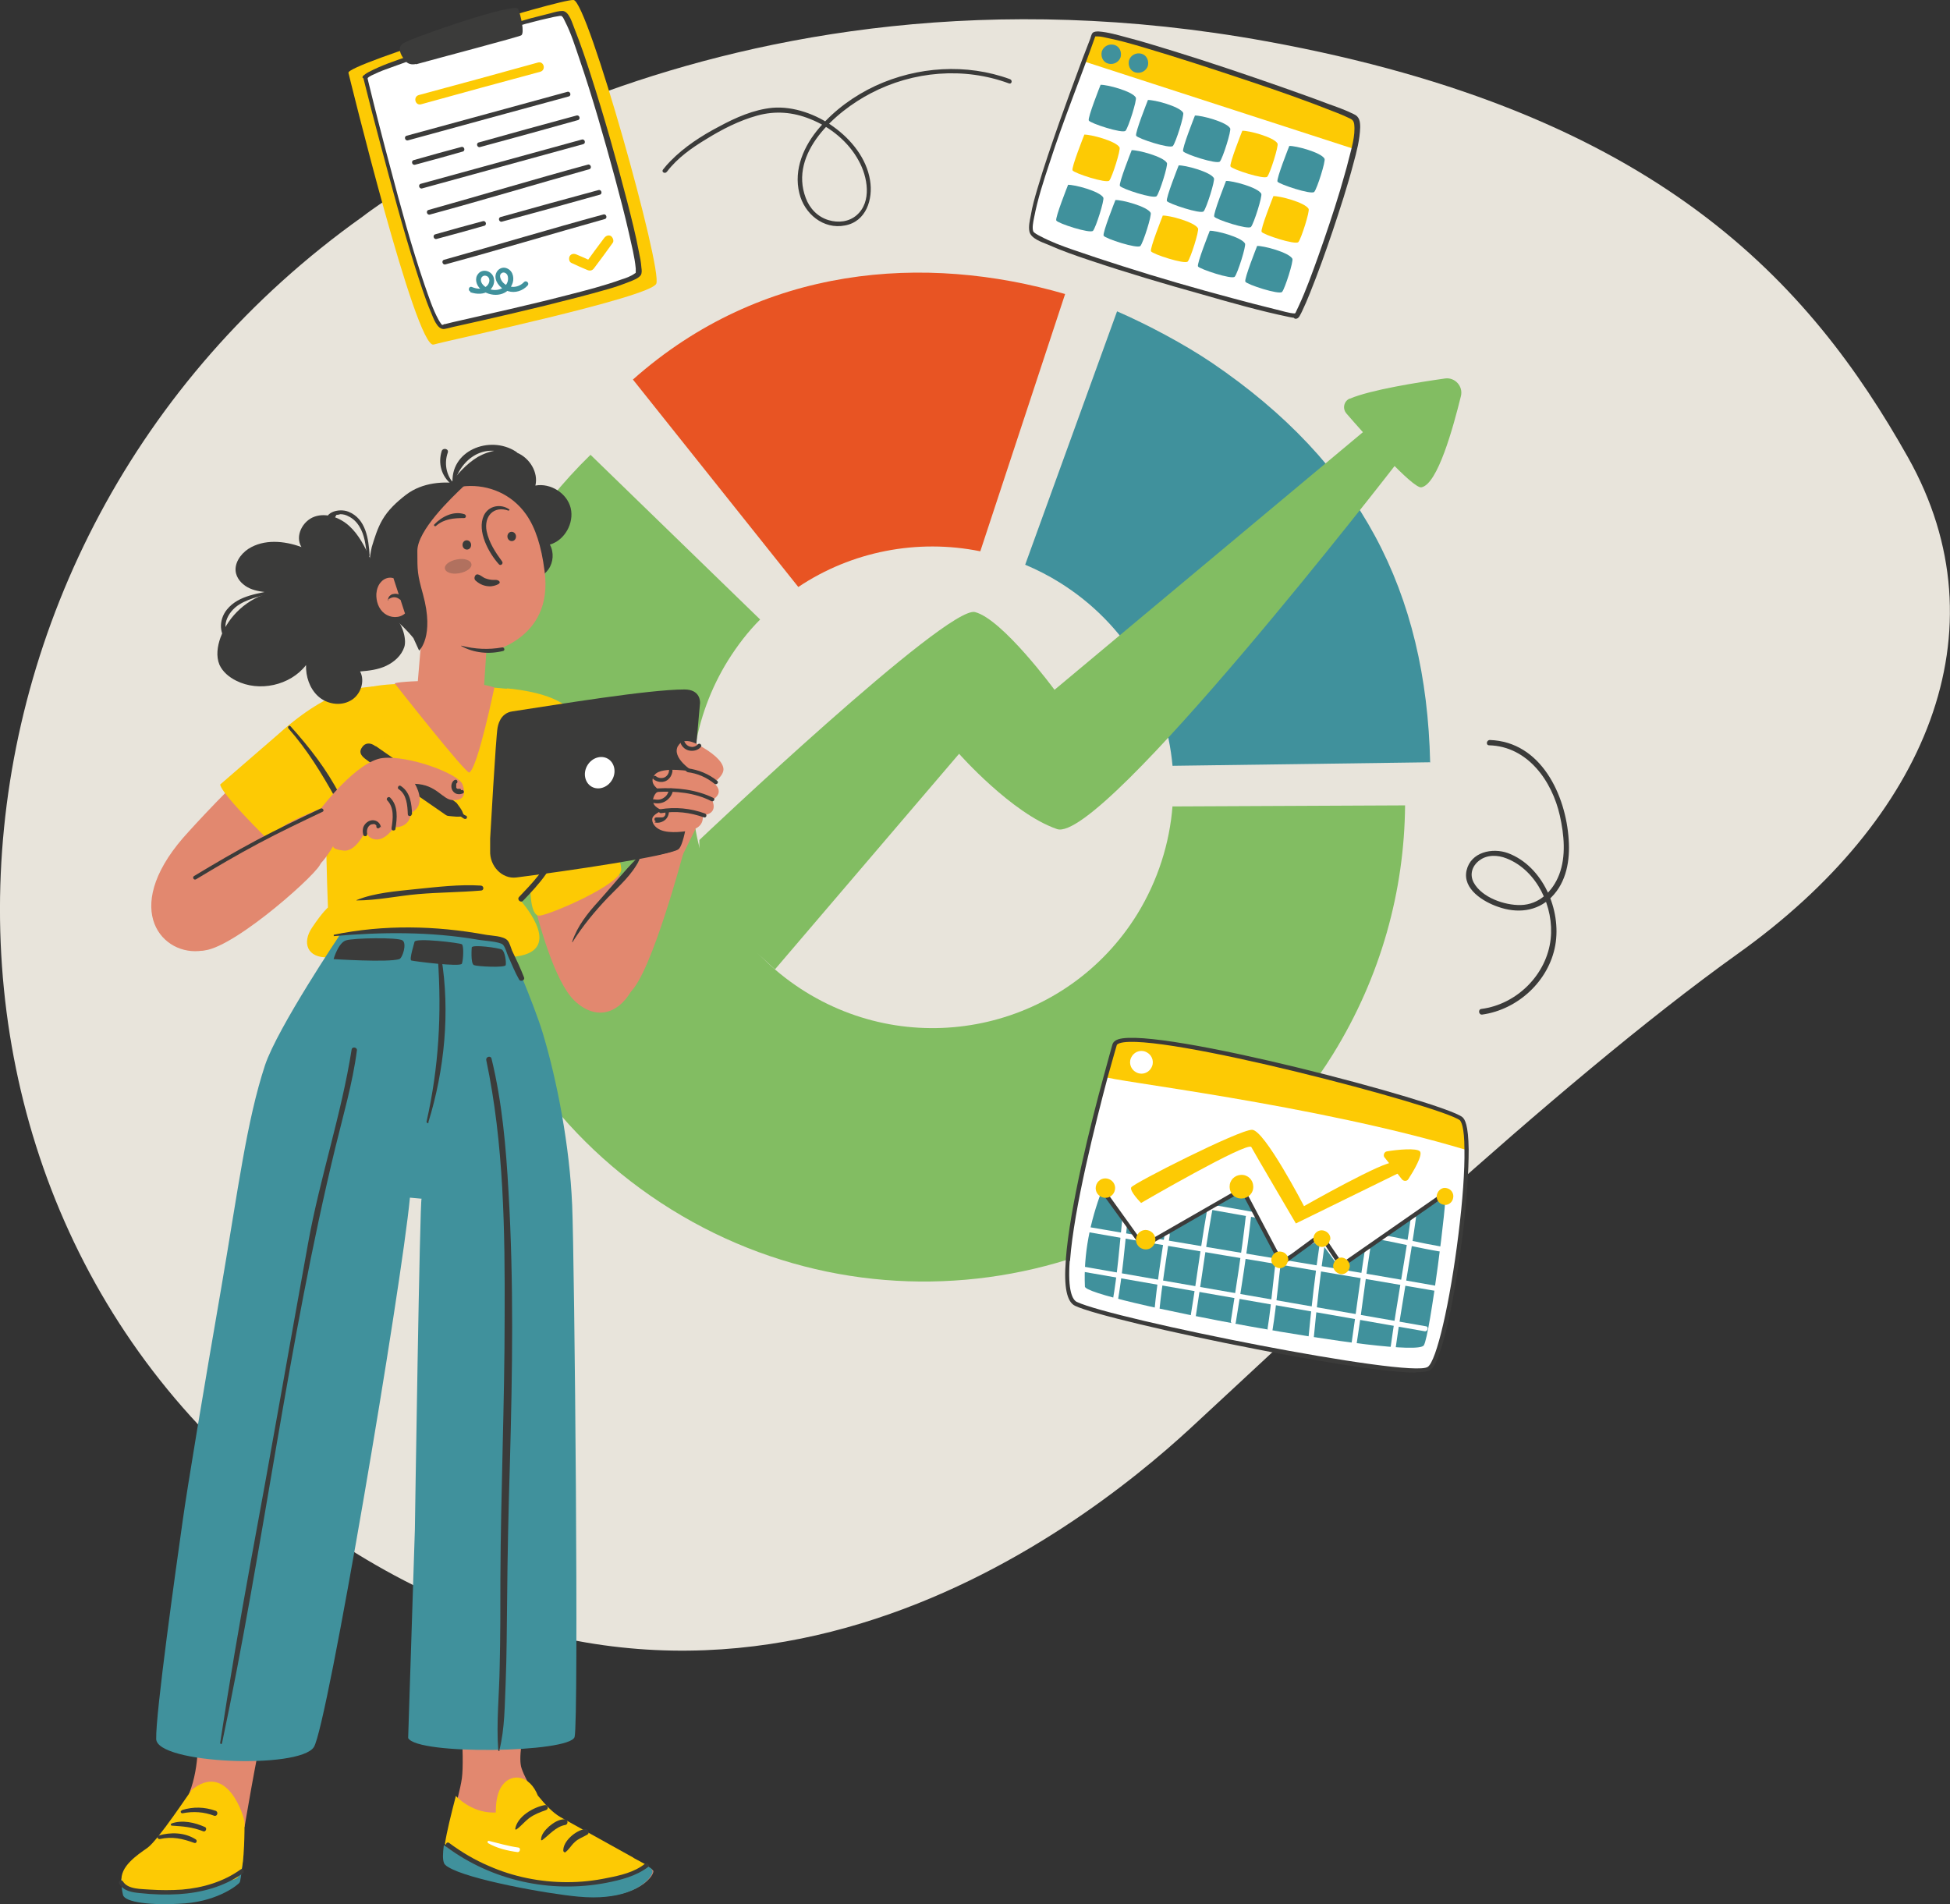
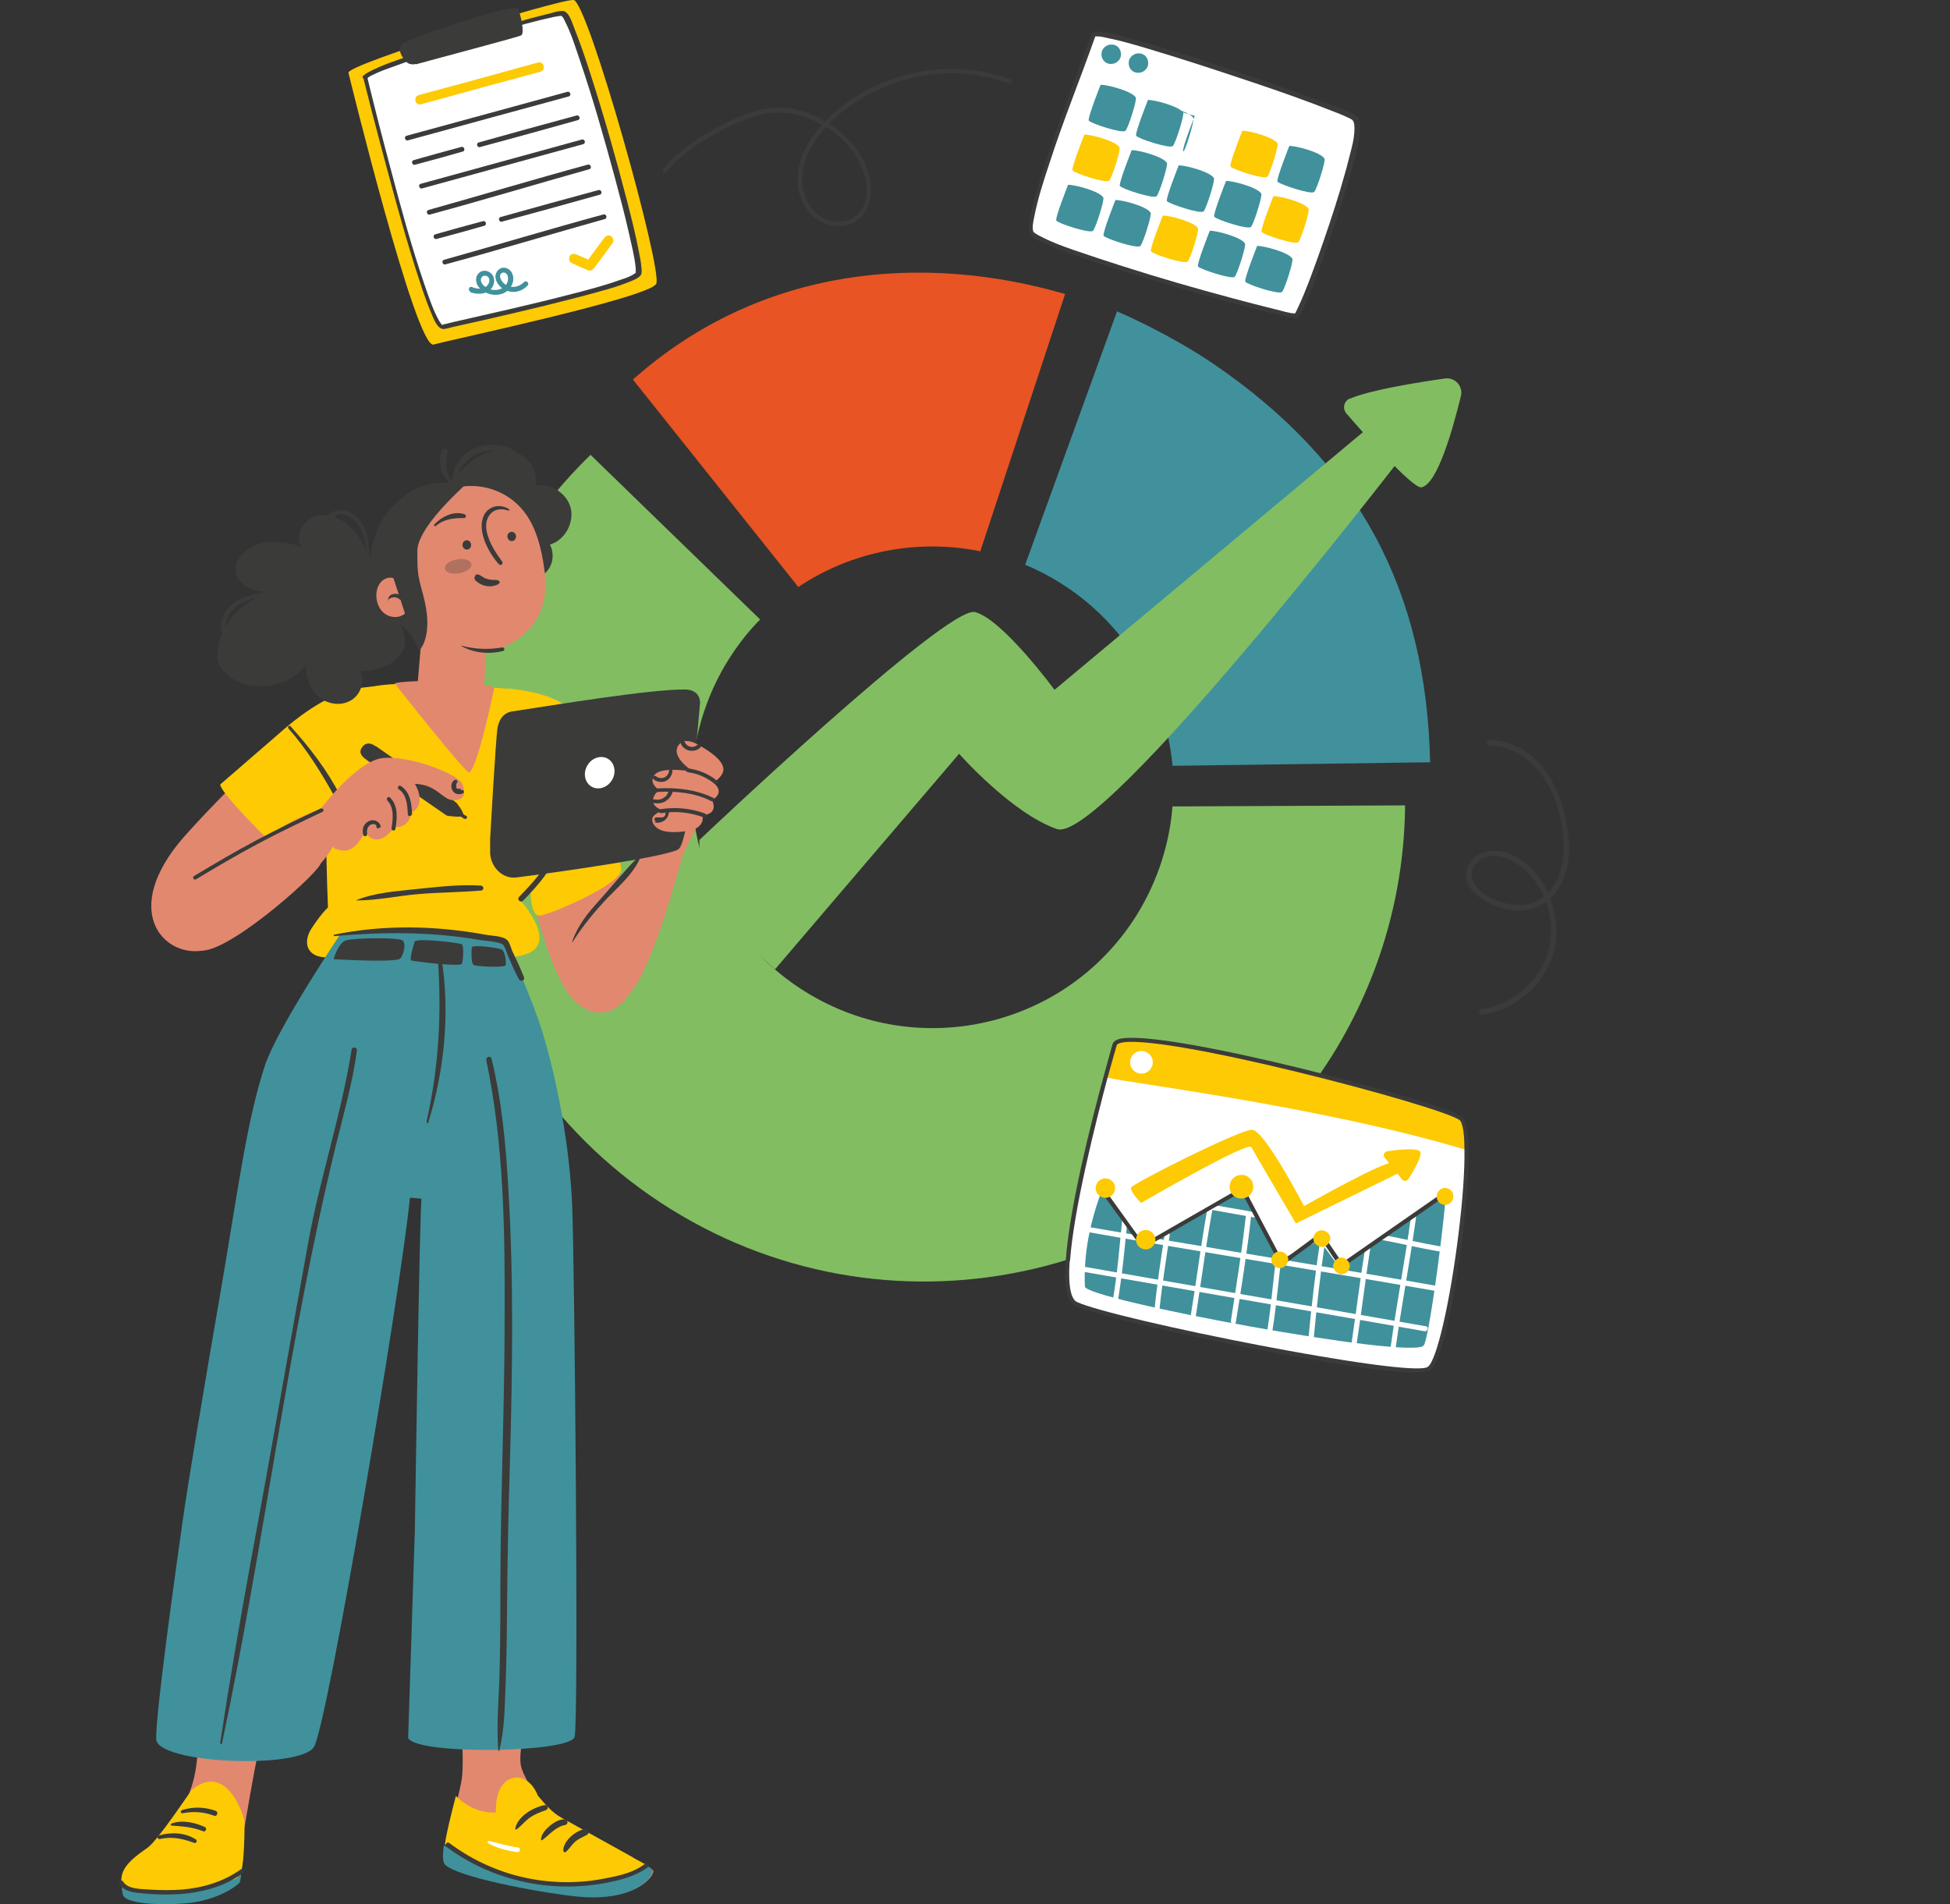
<svg xmlns="http://www.w3.org/2000/svg" id="Calque_1" version="1.1" viewBox="0 0 551.8 538.8">
  <rect x="0" y="0" width="551.8" height="538.8" fill="#333333" stroke="none" />
  <defs>
    <style>
      .st0 {
        fill: #3b3b3a;
      }

      .st1 {
        fill: #e8e4db;
      }

      .st2 {
        fill: #e2886f;
      }

      .st3 {
        fill: #40919c;
      }

      .st4 {
        fill: #fff;
      }

      .st5 {
        fill: #fdca04;
      }

      .st6 {
        fill: #82bd62;
      }

      .st7 {
        opacity: .3;
      }

      .st8 {
        fill: #e85423;
      }
    </style>
  </defs>
-   <path class="st1" d="M102.6,61.3S201.9-16.8,358.4,11.7c110.9,20.2,153.8,68.5,181.5,117.7,27.7,49.2,5,102.5-47.9,140.3s-123.8,105.6-155.3,134.6-133.7,109.1-249.2,26.4C-36,342.1-26.8,153.3,102.6,61.3Z" />
  <path class="st6" d="M331.8,228c-.8,10.5-4.1,21.1-10,30.7-19.8,32-61.8,41.8-93.8,22-32-19.8-41.8-61.8-22-93.8,2.7-4.3,5.7-8.2,9.1-11.6l-48-46.6c-7.9,7.7-15,16.4-21.1,26.2-39.6,63.8-19.9,147.7,43.9,187.3,63.8,39.6,147.7,19.9,187.3-43.9,13.6-22,20.2-46.3,20.4-70.4l-65.8.3Z" />
  <path class="st8" d="M179.1,107.4c36.6-32.5,82.7-35.7,122.3-24.2l-24,72.8c-17.8-3.6-36.4,0-51.5,10.1l-46.8-58.7Z" />
  <path class="st3" d="M404.7,215.8c-1.1-48.5-19.9-84.7-61.7-113.1-8-5.4-18.4-10.9-26.9-14.6l-26,71.7c3.3,1.4,6.5,3,9.7,5,19,11.8,30.1,31.3,32,51.9l73-1Z" />
  <path class="st6" d="M197.9,237.7s70.1-66.5,78-64.5c7.8,2,22.5,22,22.5,22l88.1-73.6,8.5,9.8s-83.2,107.6-95.9,103.2c-12.8-4.4-27.7-21.3-27.7-21.3l-52.1,61c-12.4-11.5-21.6-17.5-21.4-36.6Z" />
  <path class="st6" d="M381.9,112.8c-1.6.7-2.1,2.8-.9,4.2,5.1,5.9,18.8,21.3,21.2,20.9,4.6-.8,9-16.9,11.2-25.8.7-2.8-1.7-5.4-4.5-5-7.7,1.1-21,3.2-26.9,5.7Z" />
  <path class="st0" d="M188.8,48.5c2.9-3.8,7-6.7,11-9.1,4.5-2.8,9.4-5.3,14.5-6.7,5.1-1.4,10.1-1,15,1,5.6,2.2,10.8,6.4,13.7,11.8,2.5,4.5,3.8,11.6-.6,15.4-2.2,1.9-5.2,2.2-7.9,1.4-3.1-.9-5.4-3.3-6.5-6.3-4.8-12.7,8.4-24.4,18.4-29.6,12-6.3,26.4-7.5,39.1-2.8.8.3,1.1-.9.3-1.2-12.3-4.5-26.2-3.6-38.1,1.9-6,2.8-11.5,6.8-15.8,11.8-4.4,5.1-7.4,11.8-5.7,18.6,1.4,5.8,6.8,10.3,12.9,9.1,6-1.1,8-7.4,7.1-12.8-1-6.2-5.3-11.5-10.3-15.1-4.8-3.5-11.3-5.9-17.3-5.4-5.3.5-10.5,2.8-15.1,5.3-5,2.6-9.9,5.8-13.8,9.8-.7.7-1.4,1.5-2.1,2.4-.5.7.6,1.3,1.1.6h0Z" />
  <path class="st0" d="M421.4,210.9c10.9.3,17.8,10.1,20,19.9,1.2,5.4,1.8,11.5-.2,16.7-1.8,4.7-5.7,8.5-10.9,8.6-4.5.1-11-2.1-13.3-6.4-1.2-2.3-.4-4.7,1.6-6.2,2.2-1.7,5.2-1.6,7.7-.6,8.7,3.4,13.5,13.9,12.5,22.8-1.1,10.1-9.6,18.5-19.6,19.8-1,.1-.8,1.7.2,1.6,10.1-1.4,18.9-9.5,20.7-19.6,1.8-10-3.5-22.4-13.4-26.1-4.4-1.6-10.5-.3-11.7,4.9-1.2,5.3,4.8,8.9,8.9,10.3,5.3,1.9,11,1.4,15.1-2.7,4.3-4.3,5.3-10.5,4.9-16.3-.8-12.6-7.8-27.7-22.3-28.2-1,0-1.2,1.5-.2,1.5h0Z" />
  <g>
    <g>
      <path class="st4" d="M404.3,387.3c-5.7,3.8-90.6-14-99.9-18.4-2.2-1.1-2.8-5.8-2.3-12.3h0c1-14.8,7.2-39,10.7-52h0c1.4-5.3,2.4-8.8,2.5-8.9,2.1-7.5,93,17,98.1,20.9,1,.8,1.5,4.1,1.6,8.8,0,6.2-.6,15-1.7,24.1-2.1,17.5-5.9,35.9-8.9,37.9Z" />
      <path class="st5" d="M414.9,325.4c-43.2-13-101.3-19.6-102.2-20.7h0c1.4-5.3,2.4-8.8,2.5-8.9,2.1-7.5,93,17,98.1,20.9,1,.8,1.5,4.1,1.6,8.8Z" />
      <path class="st4" d="M325.7,302.3c-.9,1.5-2.9,2-4.4,1-1.5-.9-2-2.9-1-4.4.9-1.5,2.9-2,4.4-1,1.5.9,2,2.9,1,4.4Z" />
    </g>
    <path class="st0" d="M400.6,388.4c-9.9,0-33.8-4.4-45-6.6-24.3-4.7-46.9-10.1-51.4-12.3-2.3-1.1-3.2-5.3-2.6-12.9v-.2c1.1-14.8,7.1-38.7,10.7-51.8h0c1.4-5.2,2.4-8.7,2.5-9.1.2-.6.7-1.1,1.6-1.4,11.2-3.7,91.9,17.7,97.4,22,.7.6,1.7,2.1,1.8,9.2,0,5.9-.5,14.5-1.7,24.1-2.1,16.9-5.8,36.1-9.2,38.3h0c-.6.4-2.1.6-4.1.6ZM302.7,356.8c-.6,8.5.8,11,2,11.6,10.3,4.9,94.4,21.7,99.3,18.4,2.5-1.6,6.3-18.1,8.7-37.5,1.2-9.6,1.8-18.1,1.7-24,0-6.6-1-8-1.3-8.3-5.2-4-85.9-25.3-96.3-21.8-.5.2-.8.4-.8.6,0,0-1,3.4-2.5,8.8h0c-3.5,13.2-9.6,37.3-10.7,52v.2Z" />
    <path class="st3" d="M311.9,336.6c-3.5,9.2-5.3,18.3-4.9,27.4-.8,3.6,93,21,95.9,16.7,1.8-2.8,6.8-43.1,6-42.1l-30.3,19.6s-4.8-7-5.4-7c-.7,0-11.1,5.4-11.1,5.4l-10.5-20-28.1,16.2-11.5-16Z" />
    <path class="st4" d="M316.2,368.8c1.4-8,2.1-16.1,2.9-24.1,0-.9-1.4-.9-1.5,0-.8,7.9-1.4,15.9-2.8,23.8-.2.9,1.3,1.3,1.4.4h0Z" />
    <path class="st4" d="M328.1,370.6c.7-7,1.9-14.1,2.9-21.1.1-.9-1.3-1.3-1.4-.4-1.1,7.1-2.2,14.3-2.9,21.5,0,.9,1.4.9,1.5,0h0Z" />
    <path class="st4" d="M342.2,339.1c-2.1,10.9-3.4,21.9-5.2,32.8-.1.9,1.3,1.3,1.4.4,1.7-10.9,3.1-21.9,5.2-32.8.2-.9-1.2-1.3-1.4-.4h0Z" />
    <path class="st4" d="M361.5,353.5c-1.2,7.4-1.6,14.9-2.8,22.4-.1.9,1.3,1.3,1.4.4,1.2-7.4,1.7-14.9,2.8-22.4.1-.9-1.3-1.3-1.4-.4h0Z" />
    <path class="st4" d="M352.5,344.4c-1.1,9.8-2.7,19.7-4.2,29.4-.1.9,1.3,1.3,1.4.4,1.6-9.9,3.2-19.9,4.3-29.8.1-.9-1.4-.9-1.5,0h0Z" />
    <path class="st4" d="M373.6,350.8c-1.4,9.4-2.5,18.9-3.4,28.4,0,.9,1.4.9,1.5,0,.9-9.4,1.9-18.7,3.3-28,.1-.9-1.3-1.3-1.4-.4h0Z" />
    <path class="st4" d="M383.9,380.2c1.4-8.9,2.4-17.8,3.8-26.6.2-.9-1.3-1.3-1.4-.4-1.4,8.8-2.5,17.7-3.8,26.6-.1.9,1.3,1.3,1.4.4h0Z" />
    <path class="st4" d="M394.9,381.7c1.7-12.4,4.1-24.8,5.8-37.2.1-.9-1.3-1.3-1.4-.4-1.7,12.4-4.1,24.8-5.8,37.2-.1.9,1.3,1.3,1.4.4h0Z" />
    <path class="st4" d="M306.7,359.9c25.1,4.4,50.2,8.7,75.3,13.1,7,1.2,14.1,2.5,21.1,3.7.9.2,1.3-1.3.4-1.4-25.1-4.4-50.2-8.7-75.3-13.1-7-1.2-14.1-2.5-21.1-3.7-.9-.2-1.3,1.3-.4,1.4h0Z" />
    <g>
      <path class="st4" d="M308.2,348.7c25.4,4.5,51,8.6,76.4,12.9,7,1.2,14.1,2.4,21.1,3.6.9.2,1.3-1.3.4-1.4-25.4-4.5-51-8.6-76.4-12.9-7-1.2-14.1-2.4-21.1-3.6-.9-.2-1.3,1.3-.4,1.4h0Z" />
      <path class="st4" d="M391.2,350.9c5.3,1,10.6,2.3,16,3.2.9.2,1.3-1.3.4-1.4-5.3-.9-10.6-2.2-16-3.2-.9-.2-1.3,1.2-.4,1.4h0Z" />
      <path class="st4" d="M342.5,342.3c4.9.9,9.8,1.7,14.7,2.6.9.2,1.3-1.3.4-1.4-4.9-.9-9.8-1.8-14.7-2.6-.9-.2-1.3,1.3-.4,1.4h0Z" />
    </g>
    <path class="st5" d="M396.9,331.4l-30.2,14.8s-12.4-21.1-12.6-21.6c-.9-1.8-31.2,15.8-31.2,15.8,0,0-3.3-3.3-2.8-4.4s30.7-16.4,34.2-16.3c3.5,0,14.7,21.6,14.7,21.6,0,0,23.4-13.3,25.4-12.3,2,1.1,2.6,2.4,2.6,2.4Z" />
    <path class="st5" d="M391.7,327.4l5,6.3c.5.6,1.4.6,1.8,0,1.5-2.3,4.2-6.9,3.3-7.9-.9-1-6.4-.5-9.3,0-.8.1-1.2,1.1-.7,1.8Z" />
    <polygon class="st0" points="379.4 359 373.6 350.3 362.5 358.4 351.3 337.3 323.3 353.4 311.4 337 312.4 336.3 323.6 351.9 351.8 335.7 362.9 356.7 373.9 348.6 379.8 357.3 408.7 337.2 409.4 338.2 379.4 359" />
    <path class="st5" d="M354.6,336.4c-.3,1.8-2,3-3.9,2.7s-3-2-2.7-3.9c.3-1.8,2-3,3.9-2.7,1.8.3,3,2,2.7,3.9Z" />
    <path class="st5" d="M376.3,350.9c-.2,1.3-1.5,2.2-2.7,1.9s-2.2-1.5-1.9-2.7c.2-1.3,1.5-2.2,2.8-1.9s2.2,1.5,1.9,2.7Z" />
    <path class="st5" d="M381.9,358.6c-.2,1.3-1.5,2.2-2.7,1.9s-2.2-1.5-1.9-2.7,1.5-2.2,2.7-1.9,2.2,1.5,1.9,2.8Z" />
    <path class="st5" d="M411.2,339c-.2,1.3-1.5,2.2-2.7,1.9-1.3-.2-2.2-1.5-1.9-2.8s1.5-2.2,2.7-1.9c1.3.2,2.2,1.5,1.9,2.8Z" />
    <path class="st5" d="M364.4,356.9c-.2,1.3-1.5,2.2-2.7,1.9s-2.2-1.5-1.9-2.7c.2-1.3,1.5-2.2,2.8-1.9,1.3.2,2.2,1.5,1.9,2.8Z" />
    <path class="st5" d="M326.9,351.3c-.3,1.5-1.7,2.5-3.2,2.2s-2.5-1.7-2.2-3.2c.3-1.5,1.7-2.5,3.2-2.2,1.5.3,2.5,1.7,2.2,3.2Z" />
    <path class="st5" d="M315.5,336.7c-.3,1.5-1.7,2.5-3.2,2.2-1.5-.3-2.5-1.7-2.2-3.2.3-1.5,1.7-2.5,3.2-2.2,1.5.3,2.5,1.7,2.2,3.2Z" />
  </g>
  <g>
    <path class="st4" d="M366.5,89.4c-4.1-.1-68.7-17.8-74.6-23.3-2.7-2.6,9-34.2,14.5-48.8.1-.3.2-.6.3-.9,1.5-4.1,2.6-6.7,2.6-6.7,1.1-2.8,69.1,20.5,73.8,23.5,1,.7.9,3.6,0,7.9,0,.3-.1.7-.2,1-3.4,15.3-15.2,47.3-16.5,47.3Z" />
-     <path class="st5" d="M383,42.1l-76.5-24.8c.1-.3.2-.6.3-.9,1.5-4.1,2.6-6.7,2.6-6.7,1.1-2.8,69.1,20.5,73.8,23.5,1,.7.9,3.6,0,7.9,0,.3-.1.7-.2,1Z" />
    <path class="st3" d="M311.4,24.1s-3.7,9.3-3.3,10c.4.8,9.6,3.8,10.4,2.9.8-.9,3.3-8.8,2.9-9.4-1-1.8-8.2-3.7-10-3.6Z" />
    <path class="st3" d="M324.8,28.4s-3.7,9.3-3.3,10c.4.8,9.6,3.8,10.4,2.9s3.3-8.8,2.9-9.4c-1-1.8-8.2-3.7-10-3.6Z" />
-     <path class="st3" d="M338.1,32.8s-3.7,9.3-3.3,10c.4.8,9.6,3.8,10.4,2.9s3.3-8.8,2.9-9.4c-1-1.8-8.2-3.7-10-3.6Z" />
+     <path class="st3" d="M338.1,32.8s-3.7,9.3-3.3,10s3.3-8.8,2.9-9.4c-1-1.8-8.2-3.7-10-3.6Z" />
    <path class="st5" d="M351.5,37.1s-3.7,9.3-3.3,10c.4.8,9.6,3.8,10.4,2.9.8-.9,3.3-8.8,2.9-9.4-1-1.8-8.2-3.7-10-3.6Z" />
    <path class="st3" d="M364.8,41.4s-3.7,9.3-3.3,10,9.6,3.8,10.4,2.9c.8-.9,3.3-8.8,2.9-9.4-1-1.8-8.2-3.7-10-3.6Z" />
    <path class="st5" d="M306.8,38.2s-3.7,9.3-3.3,10c.4.8,9.6,3.8,10.4,2.9.8-.9,3.3-8.8,2.9-9.4-1-1.8-8.2-3.7-10-3.6Z" />
    <path class="st3" d="M320.2,42.6s-3.7,9.3-3.3,10c.4.8,9.6,3.8,10.4,2.9.8-.9,3.3-8.8,2.9-9.4-1-1.8-8.2-3.7-10-3.6Z" />
    <path class="st3" d="M333.5,46.9s-3.7,9.3-3.3,10,9.6,3.8,10.4,2.9c.8-.9,3.3-8.8,2.9-9.4-1-1.8-8.2-3.7-10-3.6Z" />
    <path class="st3" d="M346.9,51.3s-3.7,9.3-3.3,10c.4.8,9.6,3.8,10.4,2.9s3.3-8.8,2.9-9.4c-1-1.8-8.2-3.7-10-3.6Z" />
    <path class="st5" d="M360.3,55.6s-3.7,9.3-3.3,10c.4.8,9.6,3.8,10.4,2.9.8-.9,3.3-8.8,2.9-9.4-1-1.8-8.2-3.7-10-3.6Z" />
    <path class="st3" d="M302.2,52.4s-3.7,9.3-3.3,10c.4.8,9.6,3.8,10.4,2.9.8-.9,3.3-8.8,2.9-9.4-1-1.8-8.2-3.7-10-3.6Z" />
    <path class="st3" d="M315.6,56.7s-3.7,9.3-3.3,10c.4.8,9.6,3.8,10.4,2.9.8-.9,3.3-8.8,2.9-9.4-1-1.8-8.2-3.7-10-3.6Z" />
    <path class="st5" d="M329,61.1s-3.7,9.3-3.3,10c.4.8,9.6,3.8,10.4,2.9s3.3-8.8,2.9-9.4c-1-1.8-8.2-3.7-10-3.6Z" />
    <path class="st3" d="M342.3,65.4s-3.7,9.3-3.3,10,9.6,3.8,10.4,2.9c.8-.9,3.3-8.8,2.9-9.4-1-1.8-8.2-3.7-10-3.6Z" />
    <path class="st3" d="M355.7,69.7s-3.7,9.3-3.3,10c.4.8,9.6,3.8,10.4,2.9.8-.9,3.3-8.8,2.9-9.4-1-1.8-8.2-3.7-10-3.6Z" />
    <path class="st3" d="M317.1,16.2c-.5,1.4-2,2.2-3.5,1.8s-2.2-2-1.8-3.5c.5-1.4,2-2.2,3.5-1.8s2.2,2,1.8,3.5Z" />
    <path class="st3" d="M324.8,18.7c-.5,1.4-2,2.2-3.5,1.8s-2.2-2-1.8-3.5c.5-1.4,2-2.2,3.5-1.8s2.2,2,1.8,3.5Z" />
    <path class="st0" d="M366.5,88.7c-1.6,0-3.9-.8-5.7-1.2-4-1-8-2-12-3.1-10.5-2.8-20.9-5.8-31.2-9.1-4.7-1.5-9.3-3-13.9-4.6-3.2-1.1-6.4-2.3-9.4-3.9-.6-.3-1.7-.9-1.9-1.3-.4-1,0-2.8.2-3.8,1-5.3,2.7-10.5,4.4-15.6,3.9-12.1,8.7-23.8,12.9-35.7.2-.5,0-.1,0-.1-.1,0-.2,0,0,0,0,0,.5,0,.7,0,1,0,2,.3,3,.5,3.5.7,6.9,1.7,10.3,2.7,9.8,2.9,19.5,6.1,29.1,9.3,8.4,2.8,16.7,5.7,25,9,1.1.4,2.2.9,3.3,1.4,1,.5,1.7.6,1.9,1.9.4,3.3-.8,7-1.6,10.2-.7,2.9-1.6,5.7-2.4,8.6-1.9,6.3-4,12.5-6.2,18.7-1.7,4.7-3.4,9.5-5.5,14-.3.6-.5,1.1-.8,1.7,0,.1-.3.4-.3.5,0,.2-.2,0,.3,0-.9,0-.9,1.5,0,1.4.9,0,1.3-1.3,1.7-2,.8-1.7,1.6-3.5,2.3-5.3,2.3-5.7,4.4-11.6,6.4-17.5,2.1-6.3,4.2-12.7,5.9-19.2.9-3.3,1.8-6.7,1.9-10.2,0-1.6-.2-3-1.8-3.7-2.4-1.2-5-2.1-7.5-3-4.2-1.6-8.5-3.1-12.7-4.6-10.3-3.6-20.6-7.1-31-10.3-4.3-1.3-8.7-2.7-13-3.8-2.6-.7-5.3-1.5-8-1.7-.6,0-1.3,0-1.7.4-.4.4-.5,1.2-.7,1.7-.7,1.9-1.5,3.8-2.2,5.7-2.2,5.9-4.4,11.9-6.5,17.8-2.2,6.3-4.4,12.6-6.3,19.1-.7,2.4-1.4,4.8-1.8,7.3-.3,1.5-.7,3.2-.4,4.6.4,2,3.5,3,5.2,3.7,3.8,1.7,7.8,3.1,11.7,4.4,10.7,3.6,21.5,6.8,32.3,9.8,8,2.3,16.1,4.6,24.3,6.3.7.1,1.4.3,2.1.3.9,0,.9-1.4,0-1.4Z" />
  </g>
  <g>
    <path class="st5" d="M98.6,20.6s19.1,78.3,24.1,76.9c5-1.4,61.1-13.3,63-17.2S166.3.3,162.3,0c-4-.3-64.2,18.2-63.7,20.6Z" />
    <g>
      <path class="st4" d="M103.4,21.8s17.6,71.8,22,70.6c4.4-1.2,53.6-11.5,55.2-15.1,1.6-3.6-18-73.3-21.5-73.6-3.5-.4-56.3,16-55.8,18.1Z" />
      <path class="st0" d="M102.8,22c1.6,6.4,3.2,12.7,4.9,19,3.1,11.6,6.2,23.3,9.8,34.7,1.4,4.3,2.7,8.6,4.5,12.8.6,1.4,1.7,4.8,3.7,4.6,1.2-.2,2.4-.6,3.5-.8,2.2-.5,4.5-1,6.7-1.5,6.1-1.4,12.2-2.8,18.3-4.3,6-1.5,12-3,17.9-4.7,2.1-.6,4.1-1.3,6.1-2.1,1-.4,2.4-.9,3.1-1.8.4-.6.3-1.5.2-2.2-.1-1.5-.4-3-.7-4.4-.9-4.8-2.1-9.5-3.3-14.2-3.1-12-6.5-24-10.3-35.8-1.4-4.4-2.9-8.8-4.6-13.1-.6-1.4-1.5-5-3.4-5.1-1,0-2.2.3-3.2.6-2,.5-3.9,1-5.9,1.5-5.7,1.6-11.4,3.3-17,5-5.8,1.8-11.7,3.7-17.5,5.7-3.8,1.3-7.7,2.6-11.3,4.5-.7.4-1.6.8-1.5,1.7.1.9,1.5.5,1.3-.4,0,.5-.2.4.4,0,.5-.3.9-.5,1.4-.7,1.6-.8,3.3-1.4,5-2,5.2-1.9,10.4-3.7,15.6-5.4,10-3.2,20-6.6,30.2-8.8.6-.1,1.1-.2,1.7-.3.2,0,.2,0,.4,0,.2,0,.3,0,.2,0-.2,0,0,.2.2.3.3.4.5.9.7,1.3,1.7,3.3,2.8,6.9,4,10.4,3.8,11.1,7,22.4,10.1,33.8,1.4,5.2,2.8,10.5,4,15.8.7,3.2,1.6,6.6,1.9,9.9,0,.3,0,1,0,1,0,.3,0,.2-.3.4-1.1.8-2.5,1.3-3.8,1.7-5,1.8-10.1,3.1-15.2,4.4-10.8,2.8-21.7,5.2-32.6,7.7-.7.2-1.3.3-2,.5-.2,0-.4,0-.6.2-.1,0-.5.1-.3,0,.2,0,0,.1,0,0,0,.1-.2-.2-.3-.3-.2-.3-.5-.7-.7-1.1-1.7-3.1-2.8-6.6-4-10-3.7-10.8-6.7-21.9-9.6-32.9-2.2-8.2-4.3-16.4-6.3-24.6-.1-.4-.2-.8-.3-1.3-.2-.9-1.5-.5-1.3.4Z" />
    </g>
    <path class="st0" d="M117.7,18.1c-1.2.3-2.4,0-3.1-1-1.2-1.5-2.4-3.7-.4-4.9,3.3-1.9,31.6-11.6,32.4-9.7.8,1.8,1.9,6.9.9,7.5-.9.5-23.3,6.4-29.8,8.2Z" />
    <path class="st5" d="M119.2,29.5c11.2-3.1,22.5-6.2,33.7-9.2,1.7-.5,1-3.1-.7-2.6-11.2,3.1-22.5,6.2-33.7,9.2-1.7.5-1,3.1.7,2.6h0Z" />
    <path class="st0" d="M115.5,39.7c15.1-4.1,30.2-8.3,45.4-12.4.9-.2.5-1.6-.4-1.3-15.1,4.1-30.2,8.3-45.4,12.4-.9.2-.5,1.6.4,1.3h0Z" />
    <path class="st0" d="M117.5,46.6c4.5-1.2,8.9-2.4,13.4-3.7.9-.2.5-1.6-.4-1.3-4.5,1.2-8.9,2.4-13.4,3.7-.9.2-.5,1.6.4,1.3h0Z" />
    <path class="st0" d="M135.9,41.6c9.2-2.5,18.4-5,27.6-7.6.9-.2.5-1.6-.4-1.3-9.2,2.5-18.4,5-27.6,7.6-.9.2-.5,1.6.4,1.3h0Z" />
    <path class="st0" d="M123.6,67.6c4.5-1.2,8.9-2.4,13.4-3.7.9-.2.5-1.6-.4-1.3-4.5,1.2-8.9,2.4-13.4,3.7-.9.2-.5,1.6.4,1.3h0Z" />
    <path class="st0" d="M142.1,62.7c9.2-2.5,18.4-5,27.6-7.6.9-.2.5-1.6-.4-1.3-9.2,2.5-18.4,5-27.6,7.6-.9.2-.5,1.6.4,1.3h0Z" />
    <path class="st0" d="M119.5,53.3c15.2-4.2,30.3-8.3,45.5-12.5.9-.2.5-1.6-.4-1.3-15.2,4.2-30.3,8.3-45.5,12.5-.9.2-.5,1.6.4,1.3h0Z" />
    <path class="st0" d="M121.7,60.7c15.1-4.1,30-8.6,45-12.8.9-.2.5-1.6-.4-1.3-15.1,4.1-30,8.6-45,12.8-.9.2-.5,1.6.4,1.3h0Z" />
    <path class="st0" d="M126.1,74.8c15.1-4.1,30-8.6,45-12.8.9-.2.5-1.6-.4-1.3-15.1,4.1-30,8.6-45,12.8-.9.2-.5,1.6.4,1.3h0Z" />
    <path class="st5" d="M161.7,74.4c1.5.7,3,1.4,4.5,2,.7.3,1.4.2,1.9-.5,1.8-2.4,3.6-4.8,5.3-7.2.4-.6,0-1.5-.5-1.9-.7-.4-1.4-.1-1.9.5-1.8,2.4-3.6,4.8-5.3,7.2.6-.2,1.3-.3,1.9-.5-1.5-.7-3-1.4-4.5-2-.7-.3-1.5-.2-1.9.5-.3.6-.2,1.6.5,1.9h0Z" />
    <path class="st3" d="M133.1,82.7c1.8.6,3.9.7,5.5-.6,1.3-1.1,1.7-3.1.6-4.5-1-1.2-2.9-1.4-3.9-.1-1.1,1.3-.5,3.3.7,4.3,2.6,2.4,7.4,2.3,8.9-1.3.7-1.5.4-3.7-1.3-4.5-1.6-.8-3.3.4-3.4,2.2,0,2,1.8,3.7,3.6,4.2,2,.6,4.1-.1,5.5-1.6.6-.7-.4-1.6-1-1-1.6,1.7-4.2,1.9-5.9.2-.6-.6-1.5-2.2-.3-2.8.6-.3,1.3.2,1.5.7.2.5.2,1.1.1,1.6-.6,2.3-3.2,3-5.2,2.3-1-.4-2.2-1.2-2.4-2.3-.2-1.1.8-1.9,1.8-1.3,1.1.8.5,2.4-.5,3-1.2.8-2.7.5-3.9,0-.8-.3-1.2,1-.4,1.3h0Z" />
  </g>
  <g>
    <path class="st5" d="M155.5,215.9l-4.2,6s9.1,9.7,4.3,20.1c-4.8,10.4-8.5,12.6-8.5,12.6,0,0,12.2,13.2.4,15.8-9.5,2.1-49.3.2-54.4.5-6.4.3-7.6-4.3-4.8-8.4,3-4.5,4.5-5.7,4.5-5.7-.7-17.1-.9-46.4-.5-47,.5-.9,4.1-9.4,9.5-14.1,5.5-4.7,43.5-.6,43.5-.6l10.3,20.9Z" />
    <g>
      <g>
        <g>
          <g>
            <path class="st2" d="M158.4,514.2c-.8-.6-1.8-.9-2.5-1.6-3.5-3.2-6.8-7.9-8.3-12.2-1.9-5.3,4.4-25.6,4.9-26.1l-22.5,4.6s1.5,18.4.7,24.3c-.8,5.9-5.8,20.4-4.1,24,1.8,3.6,27.8,8.4,37.6,9.3,15.2,1.4,20.6-5.1,20.7-7,0-1.3-22.3-12.1-26.5-15.3Z" />
            <path class="st3" d="M184.6,529c-.5-.4-.9-.7-1.8-1.2,0,0,0-.1,0,0-.3.2-10.2,5.9-27.1,5-17.2-.9-30.1-10.7-30.1-10.7-.3,2.3-.4,4.2.1,5.2,0,.1.1.2.2.3.2.2.5.5.9.7,5.5,3.5,28,7.6,36.9,8.4,11.8,1.1,17.7-2.5,19.9-5.1,1.1-1.4,1.3-2.1.8-2.5Z" />
          </g>
          <path class="st5" d="M179.3,525.7l-20.7-11.5c-2.1-1.2-4.2-3.4-6.4-6.1,0,0,.2-.1,0,0-2.3-5.8-7.3-6.4-9.9-3.1-1.8,2.2-2,5.6-2,7.9-.2,0-.5,0-.7,0-6.4,0-10.6-4.7-10.6-4.7-1.3,5-2.6,10.2-3.1,13.6,0,0,13.5,10.2,30.4,11.1,16.9.9,26.8-5.1,26.8-5.1l-3.9-2.1Z" />
          <path class="st0" d="M146.1,517.7c1.3-.9,2.3-2.2,3.6-3.2,1.5-1.1,3.1-1.7,4.8-2.3.9-.3.5-1.6-.4-1.4-3.2.6-7.7,3.2-8.3,6.7,0,.1.1.3.2.2h0Z" />
          <path class="st0" d="M153.3,520.8c2.2-1.6,3.9-3.9,6.7-4.4.9-.2.7-1.6-.2-1.6-1.7,0-3.2,1-4.4,2-1.1,1-2.3,2.3-2.3,3.8,0,.1.2.2.3.1h0Z" />
          <path class="st0" d="M160,524.1c1-.7,1.6-1.9,2.6-2.8,1-1,2.3-1.4,3.5-2.1,1-.5.2-1.8-.7-1.6-2.5.4-6.1,3.4-6,6.1,0,.3.4.6.7.4h0Z" />
          <path class="st4" d="M138,521.5c2.6,1.5,5.5,2.2,8.5,2.6.7,0,.9-1.2.2-1.3-2.9-.4-5.6-1.2-8.4-1.9-.3,0-.5.4-.2.5h0Z" />
        </g>
        <path class="st0" d="M126.3,522.6c13,9.6,29.4,13.2,45.2,10.2,4.1-.8,8.5-1.9,11.9-4.5.7-.5-.3-1.4-.9-.9-3,2.4-7,3.3-10.6,4-3.8.8-7.6,1.2-11.4,1.2-7.6,0-15.2-1.5-22.2-4.6-4-1.7-7.7-3.9-11.2-6.5-.7-.5-1.3.6-.6,1.1h0Z" />
      </g>
      <g>
        <path class="st2" d="M55.8,489.1c.3.8.8,10.7-2.2,18.2-3,7.5,15.6,9.7,15.6,9.7,0,0,3.4-20.3,5-26.5,1.6-6.2-18.4-1.4-18.4-1.4Z" />
        <path class="st3" d="M34.3,531.7s0,2.4.5,4.5c.5,2.1,7.9,3.1,17.6,2.4,9.7-.8,15.1-5.4,15.4-5.9.4-.5,1.1-7.9,1.1-7.9l-34.7,6.9Z" />
        <path class="st5" d="M54.1,506.7c-.3.3-9.4,14.1-12.4,16.2-3,2.1-7.8,5.3-7.3,9.5.5,4.3,18.7,3,25.7,1,7-2,6.9-1.1,8-3.6,1.1-2.5,1.1-12.7,1.1-14.1s-4.9-17.7-15.2-9Z" />
        <path class="st0" d="M44.9,519.4c3.4-1,7.4-.9,10.5,1.1.5.3.2,1.2-.4,1-3.3-1.2-6.2-1.9-9.8-1.1-.6.1-.9-.8-.3-1h0Z" />
        <path class="st0" d="M48.5,516c3.1-1.1,6.6-.3,9.5,1,.7.3.2,1.5-.5,1.2-3-1.2-5.8-1.4-8.9-1.6-.3,0-.4-.5,0-.6h0Z" />
        <path class="st0" d="M51.5,512.2c3.2-1,6.4-.9,9.5.2.9.3.5,1.7-.4,1.4-2.9-1.1-5.9-1.3-8.9-.7-.6.1-.8-.7-.2-.8h0Z" />
        <path class="st0" d="M33.7,533c1.2,2.1,3.7,2.5,6,2.7,3.6.4,7.2.5,10.8.3,6.5-.4,12.9-2.1,18.2-5.9.7-.5,0-1.6-.6-1.1-4.9,3.5-10.7,5.2-16.6,5.7-3,.2-6,.2-9.1,0-2.3-.2-6.2,0-7.6-2.3-.4-.7-1.5,0-1.1.6h0Z" />
      </g>
      <path class="st3" d="M161.9,340.9c-.7-16.6-4.2-34.8-8.2-48.2-2.6-8.8-10.5-26.8-10.5-26.8-15.6-2.9-31.2-3.3-46.8-1.7,0,0-17.8,26.5-21.4,37.2-5.2,15.8-7.6,35.1-12.3,62.5-5.1,29.5-9.7,57-11,66.4-1.8,12.7-7.7,54.6-7.5,61.8.2,7,40.4,8.6,44.6,2.3,3.8-5.7,24.8-130.3,27.2-155.5l3.3.3c-.5-.3-1.9,93.6-1.9,93.6l-1.9,59c2.4,4.9,45.9,4.2,47.1-.3,1.2-4.5,0-134.2-.7-150.8Z" />
    </g>
    <path class="st0" d="M94.4,271.4s1.3-4.6,3.5-5.3c2.2-.7,14.7-.9,16,0,1.3.9,0,5-.9,5.3-3.2,1-18.6,0-18.6,0Z" />
    <path class="st0" d="M117.3,266.5c0,.2-1.6,5.1-.9,5.3.7.2,13.9,1.9,14.3.9.4-1,.6-5.1,0-5.5-.6-.4-13.1-1.9-13.4-.7Z" />
    <path class="st0" d="M133.5,268s-.4,4.6.6,5.1c1,.4,8.8.8,9,0,.2-.8-.2-3.9-1.1-4.4-.9-.5-8.4-1.5-8.5-.6Z" />
    <path class="st2" d="M196.8,234.6l-5.6,11.3s-8.4,3.1-11.4-3.3c-1.6-3.4.7-5.2,2.3-6.6,1.6-1.4,14.7-1.4,14.7-1.4Z" />
    <g>
      <path class="st2" d="M145.2,197.7s-1.7,2.8-.9,10.5c.7,5.9,1.5,13.1,2.2,19.7.2,1.7.4,3.4.6,5.1.9,7,1.7,12.8,2.2,15,.2.8.4,1.8.7,3,0,0,0,.2,0,.3,0,.4.2.7.3,1.1,2.2,9.1,6.6,25.2,12.2,30.7,6.7,6.5,14.6,3.7,18.3-7.6,0,0-1.3,1.1-1.3,1.1.4-1.2.5-2.9.5-4.9-.2-6.1-2.3-15.4-5-25h0c0-.2-.1-.4-.2-.6,0-.3-.2-.6-.3-1-.8-2.6-1.6-5.3-2.4-7.9-2.6-8.3-5.5-16.2-7.7-21.8-.7-1.7-1.3-3.1-1.8-4.4-.6-1.3-1-2.3-1.4-3-5.2-9.4-10.7-10.3-14.6-10.7-.6,0-1,.6-1.4.6Z" />
      <path class="st0" d="M155.7,215.5c-.8.9-1.8,1.7-2.7,2.5-.6.6-2.1,1.3-2,2.3,0,.2.1.4.3.4,1.1.3,1.9-1.1,2.5-1.8.8-1,1.4-2.1,2.1-3.2.1-.2-.2-.4-.3-.2h0Z" />
      <path class="st2" d="M139.9,194.5s-4.7,22.8-7.1,24.1c-.9.5-21.1-25.2-21.1-25.2.2-.6,18.6-1.7,28.2,1.1Z" />
    </g>
    <path class="st5" d="M150.1,251.1s-.2,8.2,2.6,8c2.8-.2,23.3-8.9,23.1-13.1-.2-4.2-10.3-42.3-15.9-46.4-5.5-4.1-16.5-4.8-16.5-4.8l-.7,45.6,7.4,10.7Z" />
    <path class="st0" d="M148,254.9c4.5-4.7,9.4-9.9,10.3-16.6,1-7.3-1.4-13.3-5.8-19-.6-.8-1.7.3-1.1,1.1,4.4,5.7,7,12.8,4.9,20.1-1.5,5.2-5.8,9.5-9.4,13.3-.7.7.4,1.8,1.1,1.1h0Z" />
    <path class="st0" d="M138.7,240.7c-.2,4.4,3.4,8.1,7.4,7.6,14.3-1.8,43.5-6.1,45.9-8,3.2-2.4,5.6-36.9,6.1-41.4,0-.3.1-3.8-4.4-3.8-10.2,0-36.1,4.3-48.7,6.2-3.6.5-4.1,4.2-4.2,4.6-.5,2.7-2.1,31.4-2.1,31.4v3.6Z" />
    <path class="st4" d="M166.2,216.6c-1.3,2.2-.7,4.9,1.2,6,1.9,1.1,4.5.3,5.8-1.9,1.3-2.2.7-4.9-1.2-6-1.9-1.1-4.5-.3-5.8,1.9Z" />
    <g>
      <path class="st2" d="M51.8,237.1s38.3-43.6,51-39.1c3.5,1.2,1.9,7.6-.7,14.2-2.4,6.1,1.8,9.7-2.9,15.2-9.8,11.5-33.9,40.3-41.9,41.6-11.2,1.8-23.2-11.4-5.5-31.9Z" />
      <path class="st5" d="M62.3,222c.6,3.7,22.2,24,22.2,24,0,0,12.4-14.2,19.8-21.7,7.4-7.6,3.5-30.4,1.8-30.1-3.4.5-11.9-.3-27.4,13.6l-16.4,14.2Z" />
      <path class="st2" d="M58.1,246.3c.8-.5,20.4-12.4,25.3-11.6,4.9.8,9.5,6.1,7.1,10.1-2.3,4-27,25.7-34.1,24.1-7.1-1.6-12.1-14.3,1.6-22.6Z" />
    </g>
    <path class="st0" d="M81.6,206.1c5.3,6,9.4,12.7,13.3,19.7.5.9,1.8,0,1.3-.8-3.7-7.2-8.6-13.5-14-19.5-.4-.4-.9.2-.6.6h0Z" />
    <path class="st2" d="M191.9,211.1s1.1-2.8,5.4-.5c4.3,2.3,7.1,4.7,7.4,6.8.3,2.1-2.8,4.1-2.8,4.1,0,0,3.6,2.6-.4,4.9,0,0,2.1,3.9-2.7,4.3,0,0,.9,3.3-3.5,4.3,0,0-4.2.9-7.3.2s-3.9-3.1-3.2-4.1c.7-1,2.7-1.8,2.7-1.8,0,0-3.1-.9-2.7-3.1.4-2.2,2-2.5,2-2.5,0,0-3.6-1.9-1.5-4.5,2.1-2.5,11-.8,11-.8,0,0-6.5-3.9-4.4-7.4Z" />
    <path class="st2" d="M193.3,241.6s-8.9,33.6-14.9,39.1c-6,5.5-13.4-8.7-12.9-15.3.5-6.6,15.9-22,15.9-22l10.4-2.7" />
    <g>
      <g>
        <path class="st0" d="M106.3,211.1c.3.2,22.6,15.7,22.9,16.1.3.5,2.6,3.1,1.6,3.7-.7.4-2.7.1-3.8,0-.5,0-.9-.3-1.3-.6-3.4-2.4-21.1-14.5-22.4-15.6-1.4-1.1-1.7-2.1-.8-3.3.8-1.2,2.3-1.4,3.8-.2Z" />
        <path class="st0" d="M131.8,230.8c-.1,0-.3-.2-.4-.2-.2-.2-.4-.3-.6-.5-.4-.3-.9-.7-1.3-1,0,0-.2-.1-.3-.2-.2-.2-.6,0-.7.2-.2.3,0,.6.2.7.7.5,1.4,1.1,2.2,1.6.1.1.3.2.5.3.3.1.6,0,.7-.2.1-.3,0-.6-.2-.7h0Z" />
      </g>
      <path class="st2" d="M90.8,228.8s10.2-13.5,17.5-14.3c7.3-.8,21.5,4.4,22.6,7.5s0,4.6-2.8,4.4c-2.9-.1-4.5-4.4-10.7-4.6,0,0,3.7,5.9-1.1,8.2,0,0,0,4.2-4.8,4.1,0,0-2.5,4-5.5,3.4-2.9-.6-2.2-3.3-2.2-3.3,0,0-2.6,6.8-6.5,6.5-3.9-.4-2.9-1.5-2.9-1.5,0,0-5.1,9.5-9.4,7.5-4.3-2-9.3-9.8-5.6-12.4,3.6-2.6,11.5-5.5,11.5-5.5Z" />
      <path class="st0" d="M111.9,234.5c.5-3,.8-6.5-1.5-8.8-.5-.5-1.3.3-.8.8,2,2.1,1.6,5.2,1.2,7.8,0,.3,0,.6.4.7.3,0,.6,0,.7-.4h0Z" />
      <path class="st0" d="M116.6,230.5c-.1-2.9-.4-6.3-3.2-8.1-.6-.4-1.1.6-.6.9,2.3,1.5,2.5,4.6,2.6,7.1,0,.7,1.1.7,1.1,0h0Z" />
      <path class="st0" d="M130.3,223.2c0,0,0,0,0,0,0,0,0,0,0,0,0,0-.1,0-.2,0,0,0,0,0-.1,0,0,0,0,0,0,0,0,0,0,0,0,0,0,0-.2,0-.3,0,0,0,0,0,0,0,0,0,0,0,0,0,0,0,0,0-.1,0,0,0-.1,0-.1,0,0,0,0,0,0,0,0,0,0,0,0,0,0,0-.2,0-.3-.2,0,0,0,0,0,0,0,0,0,0,0,0,0,0,0,0-.1-.1,0,0,0,0,0,0,0,0,0,0,0,0,0,0,0,0,0,0,0,0,0,0,0-.1,0-.1,0,0,0,0,0,0,0-.2,0-.3,0,0,0,0,0,0,0,0,0,0,0,0,0,0,0,0,0-.1,0,0,0,0,0-.1,0,0,0,0,0,0,0,0,0,0,0,0,0,0,0-.2,0-.3,0,0,0,0,0,0,0,0,0,0,0,0,0,0,0,0,0-.1,0,0,0,0,0-.1,0-.1,0,0,0,0,0,0,.1-.2.2-.2.2-.2.2-.6,0-.8-.2-.2-.5-.2-.8,0-.7.5-.9,1.5-.7,2.3.2.8.9,1.5,1.7,1.6.5.1,1,0,1.5-.2.3-.1.3-.5.2-.7-.2-.3-.5-.3-.7-.2h0Z" />
      <path class="st0" d="M107.8,234.2c-.1-1.2-1.1-2.1-2.3-2.1-1.2,0-2.3.9-2.7,2-.2.7-.2,1.4,0,2.1,0,.3.4.5.7.4.3,0,.4-.4.4-.7-.2-1,.1-2.1,1.1-2.6.2,0,.4-.1.6-.1,0,0,.1,0,.2,0,0,0,0,0,0,0,0,0,.1,0,.2,0,0,0,0,0,0,0,.2.1.3.2.5.4,0,0,0,0,0,0,0,0,0,.2,0,0,0,0,0,.1,0,.2,0,0,0,.2,0,.1,0,.3.2.5.5.5s.6-.3.5-.5h0Z" />
    </g>
    <g>
      <path class="st0" d="M111.5,174.6l-6.8-16.7c-1.5-3.3-3.2-6.6-5.8-9-2.6-2.4-6.5-3.9-9.9-2.7-3.4,1.2-5.6,5.5-3.7,8.6-4.9-1.8-10.6-2.3-15,.5-2.3,1.5-4.2,4.3-3.5,7,.5,1.9,2.1,3.4,3.9,4.2,1.8.8,3.8,1,5.8,1.2-6.4,1.6-11.8,6.5-14.1,12.7-.9,2.5-1.3,5.3-.3,7.7.9,2,2.7,3.5,4.7,4.5,6.5,3.3,15.3,1.4,19.8-4.4-.1,3.2,1,6.6,3.4,8.8,2.4,2.2,6.2,2.9,9.1,1.3,2.9-1.5,4.3-5.5,2.8-8.3,2.5-.2,5.1-.5,7.4-1.6,2.3-1.1,4.3-2.9,5.1-5.3.8-2.4-.8-7.2-2.9-8.5Z" />
      <path class="st0" d="M127,137.4c2.3-3.1,4.9-6.1,8.2-8.1,3.4-1.9,7.6-2.7,11.1-1.2,3.6,1.5,6.1,5.6,5.2,9.3,4.3-.8,9,2.2,10,6.4,1,4.2-1.7,9.1-5.9,10.3,1.2,2.2,1,5-.4,7-1.4,2-3.9,3.2-6.4,2.9" />
      <path class="st0" d="M138.4,135.5c-5.7-.6-9.3,1.8-9.3,1.8l23,15c0-9.9-8-16.2-13.7-16.8Z" />
      <g>
        <g>
          <path class="st2" d="M116.2,147.9c6.4-12.8,24.5-14,32.7-2.3,2.6,3.7,4.3,8.9,5.2,16,2.7,19.9-16.5,23.1-16.5,23.1l-1.2,18.2-18.7-3.8,1.8-21.3s-4.6-14.4-4.8-23.9c0-2.1.5-4.1,1.4-6Z" />
          <path class="st0" d="M146,151.6c.1.7-.3,1.4-1,1.5-.7.1-1.3-.4-1.4-1.1-.1-.7.3-1.4,1-1.5.7-.1,1.3.4,1.4,1.1Z" />
          <path class="st0" d="M133.3,154c.1.7-.3,1.4-1,1.5-.7.1-1.3-.4-1.4-1.1s.3-1.4,1-1.5c.7-.1,1.3.4,1.4,1.1Z" />
          <path class="st0" d="M123.4,148.8c2.3-2,5-2.2,7.9-2.2.7,0,.7-.9.1-1.1-3.1-1-6.4.7-8.5,2.9-.3.3.2.7.5.4h0Z" />
          <path class="st0" d="M130.5,182.8c3.6,2,7.9,2.4,11.9,1.4.6-.2.3-1.1-.3-1-3.9.7-7.7.5-11.6-.5,0,0,0,0,0,0h0Z" />
          <path class="st0" d="M117.1,180.7c-8.1-10-13.9-7.6-12.7-20.5.2-2.2.5-4.1.8-5.4.8-2.6,1.6-5.3,3-7.7,1.6-2.8,4.1-5.1,6.7-7.1,4.6-3.5,10.7-4,16.4-3v.5c-3.7,3.5-13.2,12.6-13.2,18.4,0,5.8,0,6.5,1.6,12.3,3.3,12-1.1,15.9-1.1,15.9l-1.6-3.5Z" />
          <g class="st7">
            <path class="st0" d="M133.4,159.6c.2,1.1-1.3,2.2-3.4,2.6-2.1.4-3.9-.2-4.1-1.3-.2-1.1,1.3-2.2,3.4-2.6,2.1-.4,3.9.2,4.1,1.3Z" />
          </g>
          <path class="st2" d="M111.3,163.6c-1.2-.4-2.6.1-3.4,1-.9.9-1.3,2.2-1.4,3.4-.1,2.1.6,4.3,2.3,5.6s4.2,1.4,5.8,0l-3.3-10.1Z" />
          <path class="st0" d="M109.8,169.7c.4-.4,1.2-.7,1.7-.7.6,0,1.1.2,1.6.6.5.4,1-.4.6-.8-.6-.7-1.6-.9-2.4-.7-.4,0-.8.3-1.1.6-.3.3-.3.7-.5,1.1,0,0,.1.2.2,0h0Z" />
          <path class="st0" d="M144.2,144.2c-2.5-1.8-6-1.1-7.3,1.7-2,4.4,1.4,10.6,4.3,13.8.5.5,1.3-.2.9-.8-1.9-2.6-3.7-5.3-4.4-8.6-.8-4.2,2-7.3,6.2-5.8.2,0,.4-.3.2-.4h0Z" />
        </g>
        <path class="st0" d="M141.2,164.4c-.5-.4-1-.3-1.6-.3-.8,0-1.6-.2-2.4-.5-.9-.4-2.4-2-2.9-.3-.1.3,0,.8.3,1,1.2,1.1,2.7,1.7,4.4,1.6.4,0,3.2-.6,2.2-1.5h0Z" />
      </g>
      <path class="st0" d="M104.6,157.2c-.3-4.6-1-10.4-6-12.4-2.7-1.1-7.7.2-5.9,3.9.4.8,1.6,0,1.2-.7l1.3-2.3c.4,0,.8-.1,1.1-.2.8,0,1.6.2,2.3.6,1.3.6,2.4,1.7,3.1,2.9,1.5,2.4,1.8,5.4,2.1,8.1,0,.5.8.5.8,0h0Z" />
      <path class="st0" d="M78.2,166.8c-4.8,1.2-10.6,1.5-14,5.7-2.4,3-2.3,7.3.8,9.7.6.5,1.4-.6.8-1.1-3.9-3.1-1.5-8,2-10.1,3.1-1.9,7-2.5,10.4-3.6.3-.1.2-.6-.1-.5h0Z" />
      <path class="st0" d="M128.4,137.2c1.9-7.7,9.3-12.5,16.6-7.8,1,.7,2-1,1-1.6-7.4-4.8-18.9-.3-17.9,9.4,0,.2.3.2.3,0h0Z" />
      <path class="st0" d="M128.2,136.6c-2-2.4-2.5-5.6-1.5-8.5.4-1.1-1.3-1.5-1.7-.5-1.1,3.5-.1,7.1,2.7,9.4.3.3.7-.1.4-.4h0Z" />
    </g>
    <path class="st0" d="M162,266.6c2.9-4.6,6.3-8.7,10-12.6,3.1-3.2,7-6.6,8.9-10.7.2-.4-.3-.9-.6-.5-3.8,3.8-7.3,8.2-10.9,12.2-3.1,3.4-6,7-7.5,11.5,0,.1.1.2.2,0h0Z" />
    <path class="st0" d="M94.4,264.9c13.6-1.2,27.3-1.3,40.8,1,1.5.3,6.1.5,7.1,1.4.7.7,1.1,2.4,1.5,3.3,1,2.2,1.9,4.5,3.1,6.6.4.7,1.7.2,1.4-.6-1-2.6-2.2-5.1-3.4-7.6-.3-.7-.7-2.3-1.3-2.9-1.2-1.3-4.6-1.3-6.2-1.6-14.2-2.6-28.8-2.9-42.9,0-.1,0-.1.3,0,.3h0Z" />
    <path class="st0" d="M100.9,254.8c5.8,0,11.7-1.3,17.5-1.8,5.9-.5,11.8-.5,17.7-1,.9,0,.9-1.3,0-1.4-6.1-.4-12.4.4-18.5,1-5.5.6-11.5,1-16.7,3.1,0,0,0,.1,0,.1h0Z" />
    <path class="st0" d="M121.2,317.6c4.6-14.8,6.2-31.3,3.7-46.6,0-.6-1.1-.5-1,.1,1.1,15.8.3,30.8-3.2,46.3,0,.4.5.6.6.2h0Z" />
    <path class="st0" d="M187.1,230.1c4.1-.7,8.2-.2,12.1,1.2.7.2,1-.8.3-1.1-4.1-1.5-8.4-1.9-12.7-1.2-.7.1-.4,1.2.3,1.1h0Z" />
    <path class="st0" d="M186,224.1c5.2-.3,10.6.2,15.3,2.6.6.3,1.2-.6.6-.9-4.9-2.4-10.5-3-15.8-2.7-.7,0-.7,1.1,0,1.1h0Z" />
    <path class="st0" d="M194.5,218.5c2.8.3,5.5,1.5,7.7,3.3.5.4,1.3-.3.8-.8-2.4-2-5.4-3.2-8.5-3.6-.3,0-.5.3-.5.5,0,.3.3.5.5.5h0Z" />
    <path class="st0" d="M184.9,220.5c1,.8,2.4,1,3.5.5,1.1-.5,1.8-1.7,1.9-2.9,0-.3-.3-.5-.5-.5s-.5.3-.5.5c0,.8-.6,1.6-1.3,1.9-.7.3-1.7.2-2.3-.3-.2-.2-.6-.2-.8,0s-.2.6,0,.8h0Z" />
    <path class="st0" d="M192.6,210.3c.4,1.1,1.4,1.9,2.5,2.1,1.2.2,2.4-.1,3.2-1,.5-.5-.3-1.3-.8-.8-.5.6-1.4.9-2.1.7-.7-.1-1.4-.7-1.7-1.4-.1-.3-.4-.5-.7-.4-.3,0-.5.4-.4.7h0Z" />
    <path class="st0" d="M184.9,227.2c1.2.3,2.6.1,3.6-.6,1-.7,1.7-1.7,1.9-2.8,0-.3,0-.6-.4-.7-.3,0-.6,0-.7.4-.2.9-.6,1.7-1.4,2.2-.8.6-1.8.7-2.8.5-.7-.2-1,.9-.3,1.1h0Z" />
    <path class="st0" d="M185.2,232.7c1,.3,2.1,0,2.9-.6.8-.6,1.2-1.6,1.2-2.6,0-.3-.3-.6-.5-.5-.3,0-.5.2-.5.5,0,0,0,.2,0,.3,0,0,0,0,0,0,0,0,0,.1,0,.2,0,0,0,.2,0,.3,0,0,0,.1,0,.2,0,0,0,0,0,0,0,.2-.2.3-.3.5,0,0,0,0,0,0,0,0,0,0,0,0,0,0-.1.1-.2.2,0,0,0,0,0,0,0,0,0,0-.1,0,0,0-.2.1-.3.1,0,0-.1,0,0,0,0,0-.1,0-.2,0,0,0-.2,0-.3,0,0,0-.1,0-.2,0,0,0,0,0,0,0-.1,0-.2,0-.3,0,0,0-.2,0-.3,0,.1,0,0,0,0,0,0,0-.1,0-.2,0-.3,0-.6,0-.7.4,0,.3,0,.6.4.7h0Z" />
    <path class="st0" d="M55.5,248.8c5.8-3.5,11.6-6.9,17.6-10.1,6-3.2,12.1-6.1,18.2-9,.6-.3,0-1.2-.6-.9-6.1,2.9-12.2,5.8-18.2,9-6,3.2-11.8,6.6-17.6,10.1-.6.4,0,1.3.6.9h0Z" />
    <path class="st0" d="M62.8,493.4c11.9-56,18.6-113.1,32.1-168.7,2.2-9.1,4.9-18.2,6.1-27.5.1-.9-1.4-1.1-1.5-.2-2.9,18.4-9,36.4-12.3,54.7-5.5,30.2-10.7,60.4-16.3,90.5-3.1,17-6,33.9-8.6,51,0,.3.4.5.5.1h0Z" />
    <path class="st0" d="M141.3,495.3c1.6-6.3,1.5-13,1.8-19.4.3-7.6.3-15.2.4-22.9.1-13.1.4-26.2.8-39.3.7-25.5,1.1-51-.4-76.4-.7-12.6-1.8-25.4-4.8-37.7-.2-1-1.7-.6-1.5.4,5,23.7,5.3,48.4,5.2,72.5,0,24.8-1.1,49.6-1.2,74.4,0,8.2,0,16.4-.2,24.6-.1,7.9-1,16-.4,23.8,0,.2.3.3.4,0h0Z" />
  </g>
</svg>